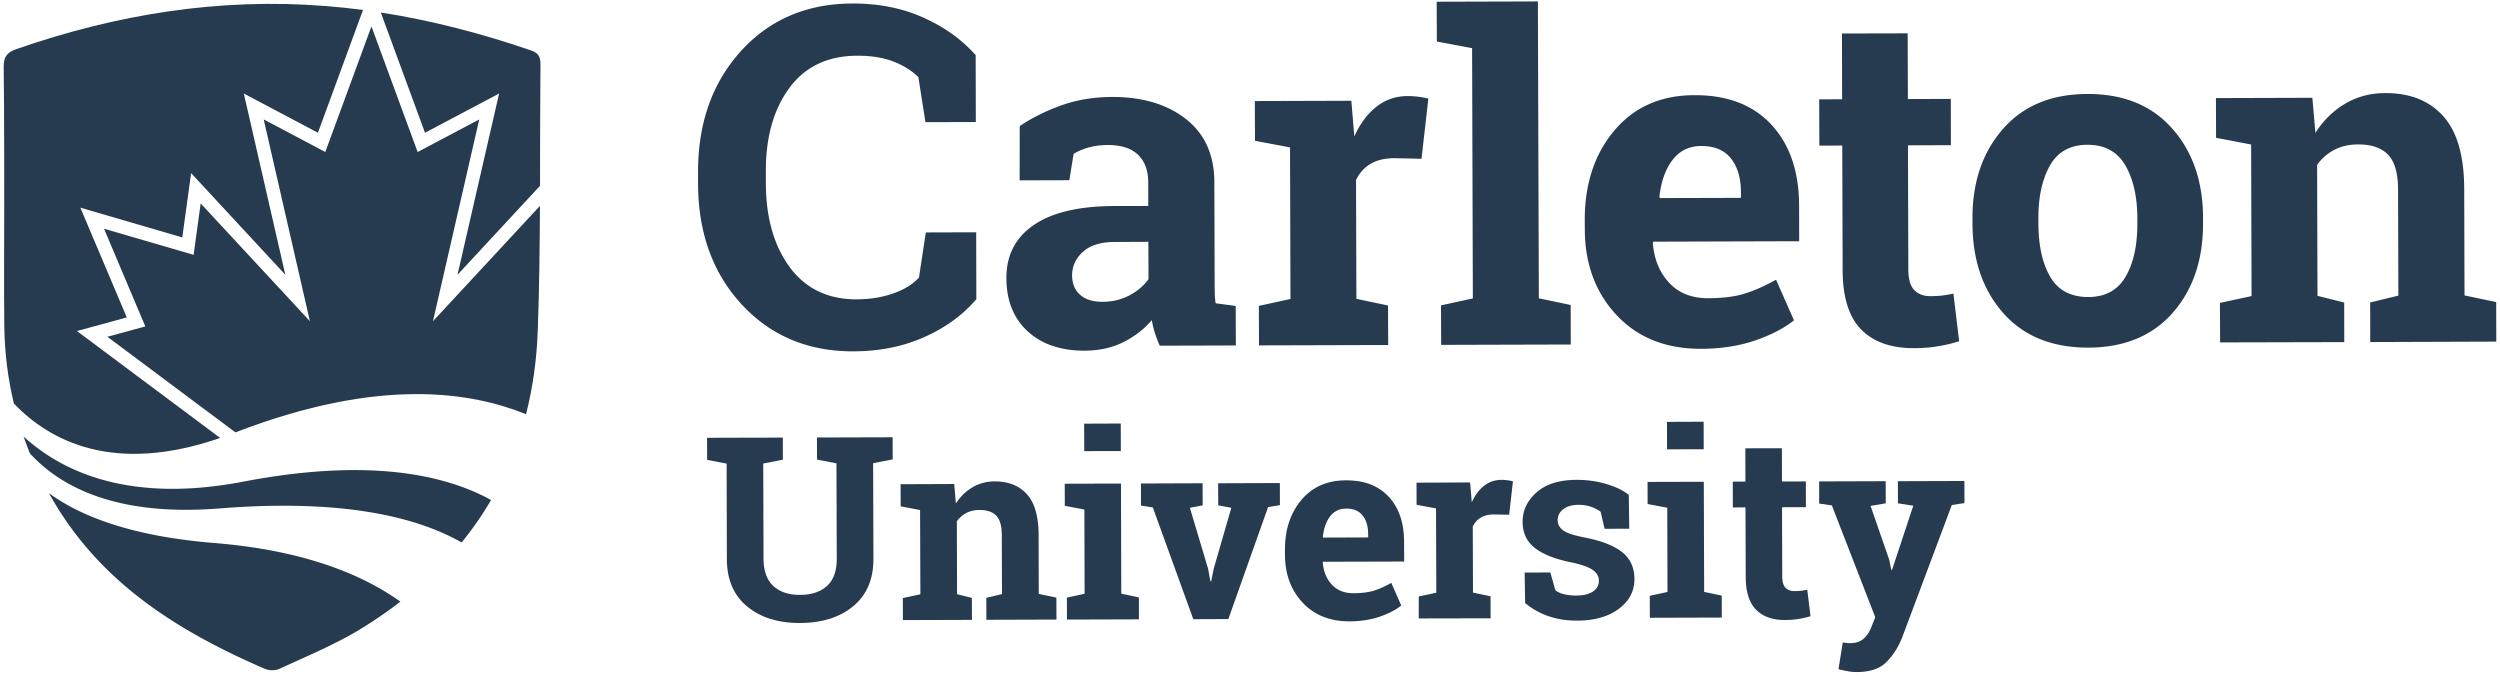
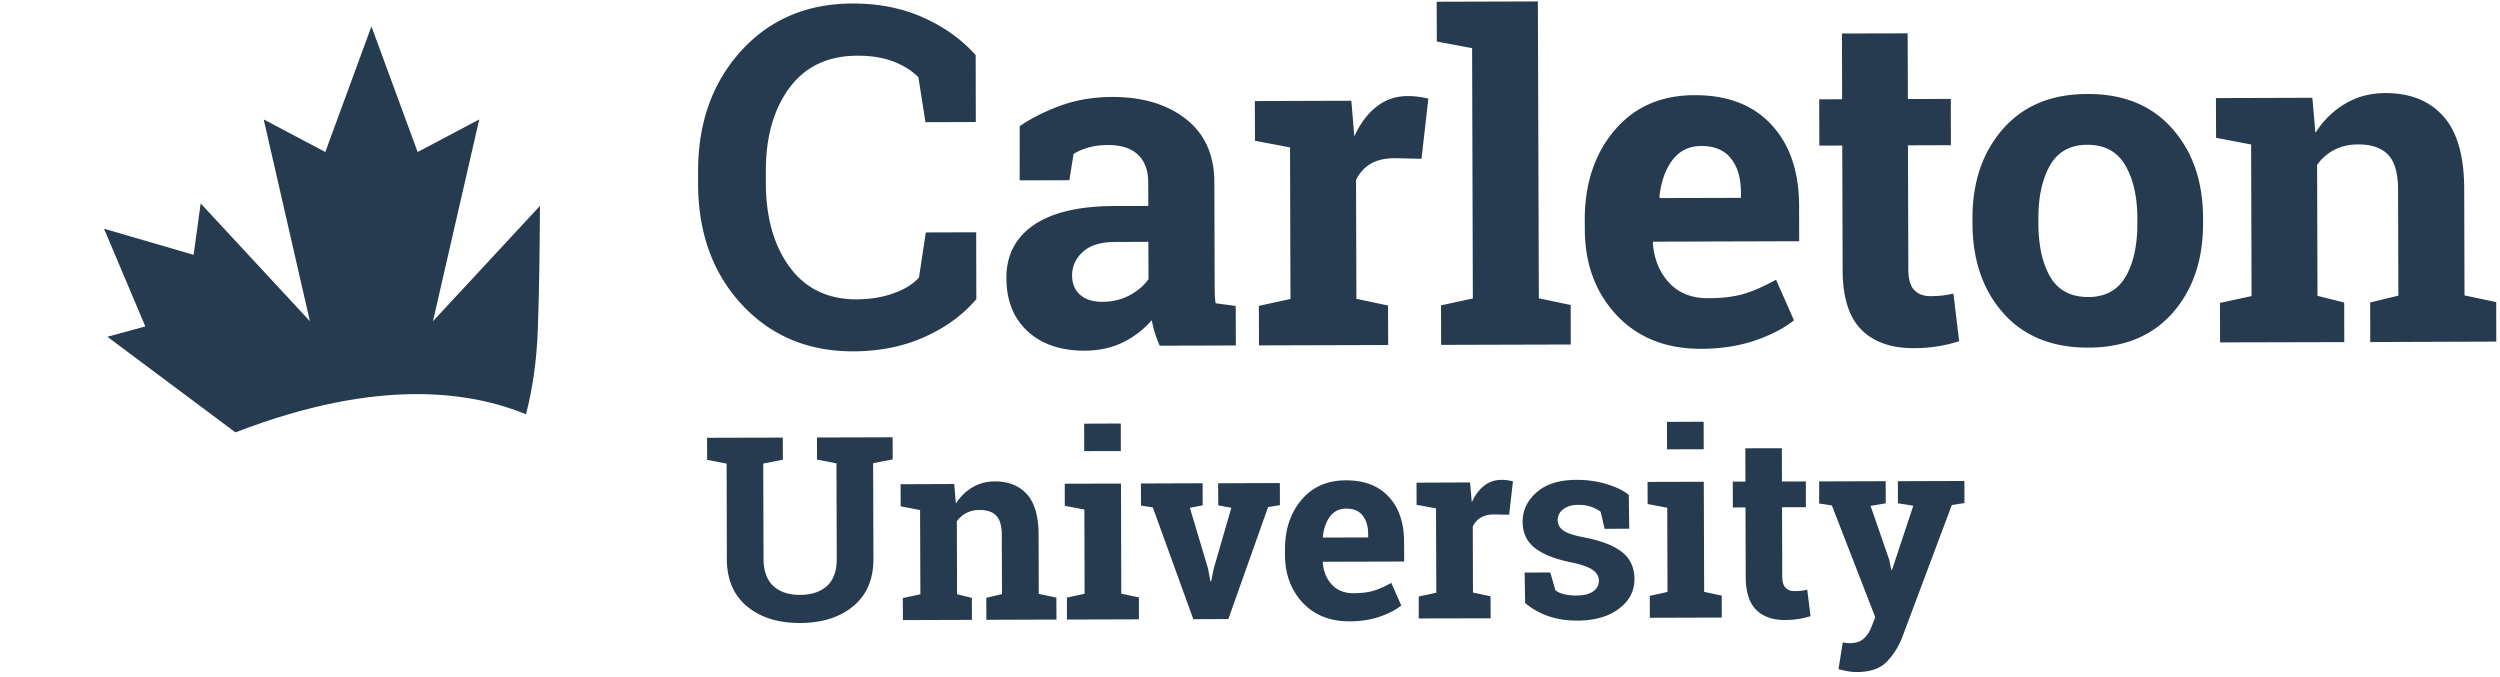
<svg xmlns="http://www.w3.org/2000/svg" width="336" height="91" class="c-culogo">
  <defs>
-     <path d="m0,0l31.14,0l0,30.07l-31.14,0l0,-30.07z" id="a" />
-     <path d="m0,0l31.14,0l0,30.07l-31.14,0l0,-30.07z" id="svg_1" />
-   </defs>
+     </defs>
  <g class="layer">
    <title>Layer 1</title>
    <g fill="none" fill-rule="evenodd" id="svg_2">
      <path d="m131.15,16.4l-6.77,0.02l-0.95,-6.05c-0.9,-0.89 -2.03,-1.6 -3.4,-2.12c-1.36,-0.51 -2.97,-0.77 -4.82,-0.76c-3.95,0.01 -6.99,1.45 -9.12,4.33c-2.12,2.88 -3.18,6.63 -3.16,11.25l0,1.59c0.02,4.62 1.09,8.37 3.22,11.26c2.13,2.88 5.13,4.32 9,4.31c1.79,-0.01 3.43,-0.27 4.91,-0.8c1.49,-0.52 2.64,-1.23 3.45,-2.13l0.92,-6.06l6.77,-0.02l0.02,8.99c-1.82,2.13 -4.15,3.83 -6.99,5.09c-2.83,1.27 -6.01,1.91 -9.53,1.92c-6.09,0.02 -11.09,-2.08 -15,-6.29c-3.9,-4.21 -5.86,-9.63 -5.88,-16.24l0,-1.53c-0.02,-6.6 1.9,-12.02 5.75,-16.28c3.86,-4.26 8.86,-6.39 15,-6.41c3.51,-0.01 6.69,0.62 9.52,1.89c2.83,1.27 5.18,2.95 7.04,5.05l0.02,8.99m17.02,24.16c1.34,0 2.55,-0.29 3.64,-0.87c1.09,-0.58 1.94,-1.31 2.55,-2.18l-0.02,-5.01l-4.52,0.02c-1.88,0 -3.31,0.45 -4.28,1.33c-0.97,0.88 -1.45,1.94 -1.45,3.17c0.01,1.12 0.37,1.99 1.09,2.61c0.72,0.63 1.72,0.94 2.99,0.93zm7.7,5.9a15.82,15.82 0 0 1 -0.64,-1.68a13.2,13.2 0 0 1 -0.43,-1.75c-1.05,1.22 -2.33,2.21 -3.83,2.96c-1.51,0.75 -3.23,1.13 -5.18,1.14c-3.21,0.01 -5.77,-0.86 -7.67,-2.6c-1.9,-1.75 -2.85,-4.13 -2.86,-7.14c-0.01,-3.08 1.22,-5.46 3.68,-7.15c2.47,-1.69 6.09,-2.54 10.86,-2.55l4.53,-0.01l-0.01,-3.22c-0.01,-1.58 -0.47,-2.8 -1.38,-3.67c-0.91,-0.87 -2.26,-1.3 -4.04,-1.3c-1.01,0.01 -1.91,0.13 -2.7,0.36c-0.79,0.24 -1.43,0.52 -1.91,0.84l-0.57,3.53l-6.68,0.02l0.01,-7.29c1.62,-1.1 3.47,-2.02 5.56,-2.78c2.1,-0.75 4.38,-1.13 6.85,-1.14c4.07,-0.01 7.37,0.97 9.92,2.96c2.54,1.98 3.82,4.82 3.83,8.5l0.04,13.57c0,0.51 0.01,0.98 0.02,1.43c0.01,0.44 0.05,0.87 0.11,1.27l2.7,0.36l0.02,5.31l-10.23,0.03zm13.32,-5.35l4.25,-0.93l-0.06,-20.37l-4.71,-0.89l-0.02,-5.34l12.97,-0.04l0.4,4.79c0.77,-1.7 1.76,-3.03 2.97,-3.98c1.21,-0.96 2.61,-1.44 4.21,-1.44c0.47,0 0.96,0.03 1.48,0.1c0.51,0.07 0.94,0.15 1.29,0.25l-0.92,8.08l-3.64,-0.08c-1.3,0.01 -2.37,0.26 -3.22,0.77c-0.85,0.51 -1.49,1.23 -1.94,2.16l0.05,15.97l4.25,0.9l0.02,5.31l-17.36,0.05l-0.02,-5.31m23.92,-35.53l-0.02,-5.35l13.6,-0.04l0.13,39.9l4.28,0.9l0.01,5.31l-17.42,0.05l-0.02,-5.31l4.28,-0.93l-0.1,-33.64l-4.74,-0.89m35.54,14.04c-1.64,0.01 -2.93,0.64 -3.88,1.9c-0.95,1.26 -1.53,2.91 -1.75,4.95l0.09,0.15l10.87,-0.03l0,-0.79c-0.01,-1.88 -0.45,-3.38 -1.34,-4.5c-0.88,-1.12 -2.21,-1.68 -3.99,-1.68zm0,27.26c-4.74,0.01 -8.53,-1.49 -11.37,-4.52c-2.84,-3.03 -4.27,-6.88 -4.28,-11.55l-0.01,-1.22c-0.01,-4.87 1.32,-8.9 3.99,-12.06c2.67,-3.16 6.26,-4.74 10.78,-4.74c4.43,-0.01 7.87,1.32 10.33,3.98c2.46,2.66 3.69,6.27 3.71,10.83l0.01,4.82l-19.61,0.06l-0.06,0.18c0.17,2.17 0.9,3.95 2.19,5.34c1.29,1.39 3.03,2.08 5.24,2.08c1.96,-0.01 3.59,-0.21 4.88,-0.61c1.3,-0.4 2.71,-1.02 4.25,-1.88l2.41,5.46c-1.35,1.08 -3.1,1.98 -5.26,2.72c-2.15,0.73 -4.55,1.1 -7.2,1.11zm27.74,-42.4l0.03,8.83l5.77,-0.02l0.01,6.22l-5.77,0.02l0.05,16.73c0.01,1.27 0.27,2.18 0.8,2.73c0.53,0.54 1.24,0.81 2.13,0.81c0.61,0 1.14,-0.03 1.59,-0.08c0.46,-0.05 0.97,-0.14 1.54,-0.26l0.77,6.4c-0.99,0.31 -1.97,0.54 -2.94,0.69c-0.97,0.16 -2.02,0.24 -3.15,0.24c-3.06,0.01 -5.42,-0.83 -7.07,-2.5c-1.65,-1.67 -2.49,-4.33 -2.5,-7.98l-0.05,-16.75l-3.08,0.01l-0.02,-6.22l3.08,-0.01l-0.02,-8.84l8.83,-0.02m17.57,25.53c0.01,3 0.54,5.4 1.6,7.21c1.06,1.8 2.76,2.7 5.11,2.7c2.29,-0.01 3.96,-0.92 5.02,-2.75c1.06,-1.82 1.58,-4.22 1.57,-7.2l0,-0.64c-0.01,-2.91 -0.55,-5.29 -1.63,-7.13c-1.08,-1.83 -2.77,-2.75 -5.08,-2.74c-2.3,0 -3.98,0.93 -5.03,2.77c-1.05,1.85 -1.57,4.23 -1.56,7.14l0,0.64zm-8.86,-0.61c-0.02,-4.9 1.34,-8.91 4.08,-12.05c2.73,-3.13 6.51,-4.71 11.35,-4.72c4.86,-0.02 8.66,1.53 11.41,4.64c2.76,3.11 4.14,7.12 4.15,12.04l0,0.64c0.02,4.93 -1.34,8.96 -4.07,12.08c-2.74,3.11 -6.51,4.67 -11.33,4.69c-4.87,0.01 -8.69,-1.53 -11.44,-4.63c-2.75,-3.1 -4.13,-7.11 -4.15,-12.05l0,-0.64zm33.26,11.31l4.25,-0.92l-0.06,-20.37l-4.71,-0.9l-0.02,-5.34l12.96,-0.04l0.41,4.71c1.09,-1.69 2.43,-3 4.03,-3.93c1.59,-0.94 3.38,-1.41 5.37,-1.41c3.32,-0.01 5.91,1.02 7.78,3.1c1.87,2.08 2.81,5.34 2.82,9.8l0.04,14.29l4.26,0.9l0.01,5.31l-16.94,0.06l-0.01,-5.32l3.79,-0.92l-0.04,-14.27c-0.01,-2.2 -0.46,-3.76 -1.35,-4.68c-0.9,-0.92 -2.24,-1.38 -4.04,-1.37c-1.18,0 -2.23,0.24 -3.16,0.72a6.5,6.5 0 0 0 -2.33,2.03l0.05,17.6l3.59,0.9l0.01,5.32l-16.69,0.04l-0.02,-5.31m-193.15,18.1l0.01,2.97l-2.64,0.52l0.04,12.82c0.01,1.62 0.45,2.83 1.32,3.64c0.87,0.8 2.07,1.2 3.59,1.19c1.54,0 2.75,-0.41 3.63,-1.21c0.87,-0.8 1.31,-2.02 1.3,-3.65l-0.04,-12.82l-2.61,-0.5l-0.01,-2.97l10.17,-0.03l0.01,2.97l-2.63,0.51l0.04,12.83c0.01,2.76 -0.9,4.89 -2.71,6.39c-1.81,1.5 -4.19,2.25 -7.14,2.26c-2.94,0.01 -5.31,-0.73 -7.12,-2.22c-1.81,-1.49 -2.72,-3.62 -2.73,-6.37l-0.03,-12.83l-2.62,-0.5l-0.01,-2.97l2.62,-0.01l4.92,-0.01l2.64,-0.01m16.13,21.57l2.36,-0.51l-0.04,-11.32l-2.61,-0.5l-0.01,-2.97l7.21,-0.03l0.22,2.62c0.61,-0.94 1.35,-1.66 2.24,-2.18c0.89,-0.52 1.88,-0.79 2.99,-0.79c1.84,0 3.28,0.57 4.32,1.73c1.04,1.15 1.56,2.97 1.57,5.44l0.02,7.95l2.37,0.5l0.01,2.95l-9.42,0.03l-0.01,-2.95l2.11,-0.51l-0.03,-7.93c0,-1.23 -0.25,-2.1 -0.75,-2.61c-0.49,-0.51 -1.24,-0.76 -2.24,-0.76c-0.65,0 -1.24,0.13 -1.76,0.4a3.6,3.6 0 0 0 -1.29,1.13l0.03,9.79l1.99,0.5l0.01,2.95l-9.28,0.03l-0.01,-2.96m29.3,-19.76l-4.92,0.01l-0.01,-3.69l4.92,-0.02l0.01,3.7zm-7.25,19.7l2.38,-0.52l-0.03,-11.32l-2.63,-0.5l-0.01,-2.97l7.56,-0.02l0.04,14.8l2.37,0.5l0,2.95l-9.67,0.03l-0.01,-2.95zm18.25,-12.4l-1.72,0.33l2.44,8.16l0.32,1.72l0.1,0l0.35,-1.72l2.36,-8.16l-1.76,-0.33l-0.01,-2.97l8.29,-0.03l0.01,2.97l-1.59,0.26l-5.34,15.05l-4.71,0.02l-5.44,-15.02l-1.59,-0.25l-0.01,-2.97l8.29,-0.03l0.01,2.97m19.28,0.44c-0.92,0 -1.63,0.35 -2.16,1.05c-0.53,0.7 -0.85,1.61 -0.97,2.75l0.05,0.09l6.04,-0.02l0,-0.44c0,-1.05 -0.25,-1.88 -0.74,-2.5c-0.49,-0.63 -1.23,-0.94 -2.22,-0.93zm0.48,15.15c-2.63,0.01 -4.74,-0.83 -6.32,-2.51c-1.58,-1.69 -2.37,-3.83 -2.38,-6.43l0,-0.67c-0.01,-2.71 0.73,-4.95 2.21,-6.71c1.49,-1.76 3.49,-2.64 6,-2.63c2.46,-0.01 4.37,0.73 5.74,2.21c1.37,1.48 2.05,3.49 2.06,6.02l0.01,2.68l-10.9,0.03l-0.04,0.1c0.1,1.21 0.5,2.2 1.22,2.97c0.71,0.77 1.69,1.16 2.91,1.16c1.09,-0.01 2,-0.12 2.72,-0.34c0.72,-0.22 1.5,-0.57 2.36,-1.05l1.34,3.04c-0.75,0.6 -1.73,1.1 -2.92,1.51c-1.2,0.41 -2.54,0.61 -4.01,0.62zm9.28,-3.34l2.36,-0.51l-0.04,-11.33l-2.61,-0.49l-0.01,-2.97l7.2,-0.03l0.23,2.67c0.43,-0.95 0.97,-1.69 1.65,-2.22c0.67,-0.53 1.45,-0.79 2.34,-0.8c0.26,0 0.53,0.02 0.82,0.06c0.29,0.04 0.53,0.09 0.72,0.14l-0.51,4.49l-2.03,-0.04c-0.72,0 -1.31,0.14 -1.78,0.43c-0.48,0.28 -0.83,0.68 -1.08,1.2l0.03,8.87l2.36,0.5l0.01,2.96l-9.66,0.02l0,-2.95m28.29,-9.11l-3.31,0.01l-0.53,-2.28c-0.33,-0.27 -0.76,-0.49 -1.27,-0.67a5.08,5.08 0 0 0 -1.7,-0.27c-0.87,0 -1.55,0.2 -2.06,0.59c-0.5,0.39 -0.75,0.88 -0.75,1.46c0,0.55 0.24,1.01 0.73,1.38c0.48,0.36 1.45,0.68 2.9,0.96c2.27,0.44 3.94,1.1 5.04,1.97c1.09,0.87 1.64,2.07 1.65,3.59c0,1.65 -0.7,2.99 -2.11,4.03c-1.41,1.05 -3.27,1.58 -5.57,1.58c-1.41,0.01 -2.7,-0.19 -3.88,-0.6a9.89,9.89 0 0 1 -3.13,-1.76l-0.07,-4.1l3.45,-0.01l0.68,2.38c0.29,0.25 0.69,0.43 1.2,0.55a7.01,7.01 0 0 0 1.58,0.17c1,0 1.77,-0.19 2.29,-0.55c0.52,-0.36 0.78,-0.85 0.78,-1.47c0,-0.54 -0.27,-1.01 -0.8,-1.4c-0.53,-0.39 -1.5,-0.74 -2.92,-1.04c-2.15,-0.43 -3.78,-1.07 -4.88,-1.93c-1.1,-0.86 -1.65,-2.03 -1.65,-3.51c-0.01,-1.53 0.62,-2.85 1.88,-3.97c1.25,-1.11 3.05,-1.67 5.38,-1.68c1.41,0 2.76,0.19 4.02,0.57c1.27,0.38 2.26,0.86 2.99,1.46l0.06,4.54m10.01,-10.68l-4.93,0.01l-0.01,-3.69l4.93,-0.02l0.01,3.7zm-7.25,19.7l2.38,-0.52l-0.03,-11.32l-2.64,-0.5l-0.01,-2.97l7.56,-0.02l0.05,14.8l2.36,0.5l0.01,2.95l-9.67,0.03l-0.01,-2.95z" fill="#263b4f" id="svg_3" />
      <g fill="none" id="svg_4" transform="translate(232.884 60.243)">
        <path d="m6.6,0l0.01,4.47l3.21,-0.01l0.01,3.46l-3.21,0.01l0.03,9.3c0,0.71 0.15,1.22 0.44,1.52c0.3,0.3 0.69,0.45 1.18,0.45a8.42,8.42 0 0 0 0.89,-0.04c0.25,-0.03 0.54,-0.08 0.85,-0.15l0.44,3.56c-0.56,0.17 -1.1,0.3 -1.64,0.38c-0.54,0.09 -1.13,0.13 -1.76,0.14c-1.7,0 -3,-0.46 -3.92,-1.39c-0.92,-0.93 -1.39,-2.41 -1.39,-4.44l-0.03,-9.31l-1.7,0.01l-0.01,-3.47l1.7,-0.01l-0.01,-4.47l4.91,-0.01m24.54,7.37l-1.7,0.26l-6.67,17.79c-0.52,1.32 -1.23,2.42 -2.11,3.31c-0.88,0.9 -2.21,1.34 -3.98,1.35a6.39,6.39 0 0 1 -1.18,-0.1c-0.36,-0.07 -0.79,-0.16 -1.29,-0.28l0.57,-3.6c0.15,0.02 0.32,0.04 0.49,0.07c0.16,0.02 0.31,0.03 0.43,0.03c0.82,0 1.45,-0.2 1.89,-0.61c0.44,-0.39 0.78,-0.89 1.01,-1.49l0.55,-1.39l-5.83,-15.02l-1.71,-0.26l0,-2.97l8.94,-0.03l0.01,2.97l-2.04,0.35l2.52,7.28l0.26,1.31l0.1,0.02l2.86,-8.63l-2.06,-0.33l-0.01,-2.97l8.94,-0.03l0.01,2.97" fill="#263b4f" id="svg_6" />
      </g>
-       <path d="m6.58,66.28c6.47,11.7 16.87,18.33 28.89,23.56c0.71,0.31 1.49,0.33 2.2,0c3.53,-1.63 7.44,-3.26 10.74,-5.27a59.9,59.9 0 0 0 5.4,-3.71c-5.17,-3.69 -13.04,-6.91 -25.01,-7.88c-11.4,-0.92 -18.18,-3.73 -22.22,-6.7m26.08,-1.54c-15.15,2.9 -24.22,-1.26 -29.49,-6.07c0.27,0.76 0.55,1.53 0.86,2.28c4.31,4.69 11.95,8.47 25.52,7.38c16.73,-1.33 26.63,1.23 32.49,4.58a44.44,44.44 0 0 0 3.96,-5.71c-6.41,-3.52 -16.75,-5.64 -33.34,-2.46" fill="#263b4f" id="svg_9" />
      <path d="m70.7,55.67c0.91,-3.56 1.44,-7.34 1.58,-11.34c0.2,-5.55 0.26,-11.11 0.29,-16.66l-14.38,15.5l6.22,-27.12l-8.28,4.38l-6.21,-16.88l-6.2,16.88l-8.28,-4.38l6.21,27.12l-14.68,-15.83l-0.95,6.91l-12.04,-3.51l5.55,13.13l-5.1,1.39l17.21,12.85c19.58,-7.55 31.86,-5.35 39.06,-2.44" fill="#263b4f" id="svg_10" />
      <g fill="#263b4f" id="svg_11">
-         <path d="m67.08,12.57l-5.59,24.36l11.09,-11.96c0.01,-5.43 0.01,-10.86 0.06,-16.29c0.01,-0.99 -0.22,-1.54 -1.26,-1.9c-6.61,-2.27 -13.33,-4.03 -20.2,-5.1l5.94,16.16l9.96,-5.27m-37.49,46.29l-19.25,-14.37l6.7,-1.83l-6.24,-14.75l13.7,4l1.19,-8.64l12.66,13.66l-5.58,-24.36l9.96,5.27l6.06,-16.5c-1.66,-0.22 -3.34,-0.4 -5.02,-0.53c-14.26,-1.13 -28.07,1.1 -41.54,5.78c-1.3,0.46 -1.75,1.04 -1.73,2.43c0.08,6.11 0.07,18.33 0.07,18.33c0,5.51 -0.05,11.02 0.01,16.53c0.05,3.55 0.48,7.01 1.29,10.36c4.88,5.09 13.48,9.55 27.72,4.62" fill="#263b4f" id="svg_12" />
-       </g>
+         </g>
    </g>
  </g>
</svg>